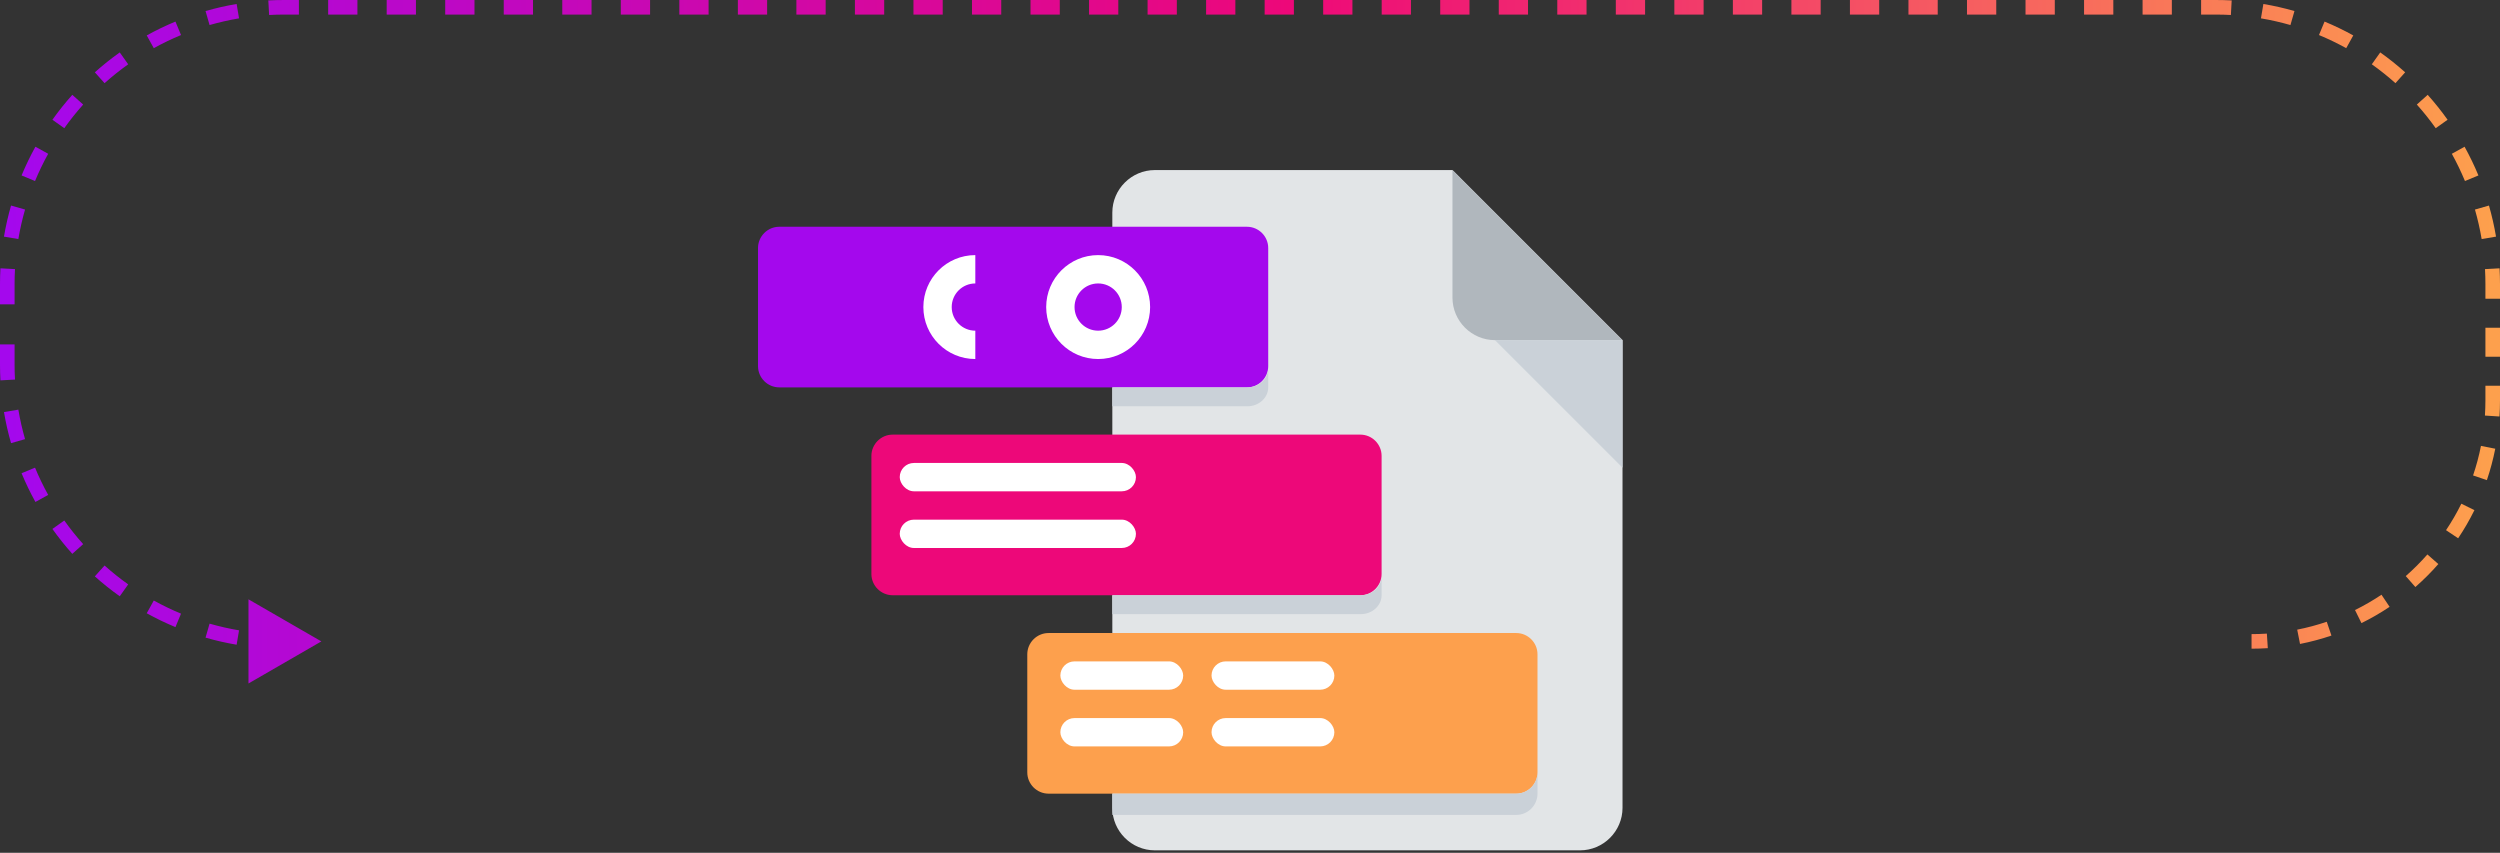
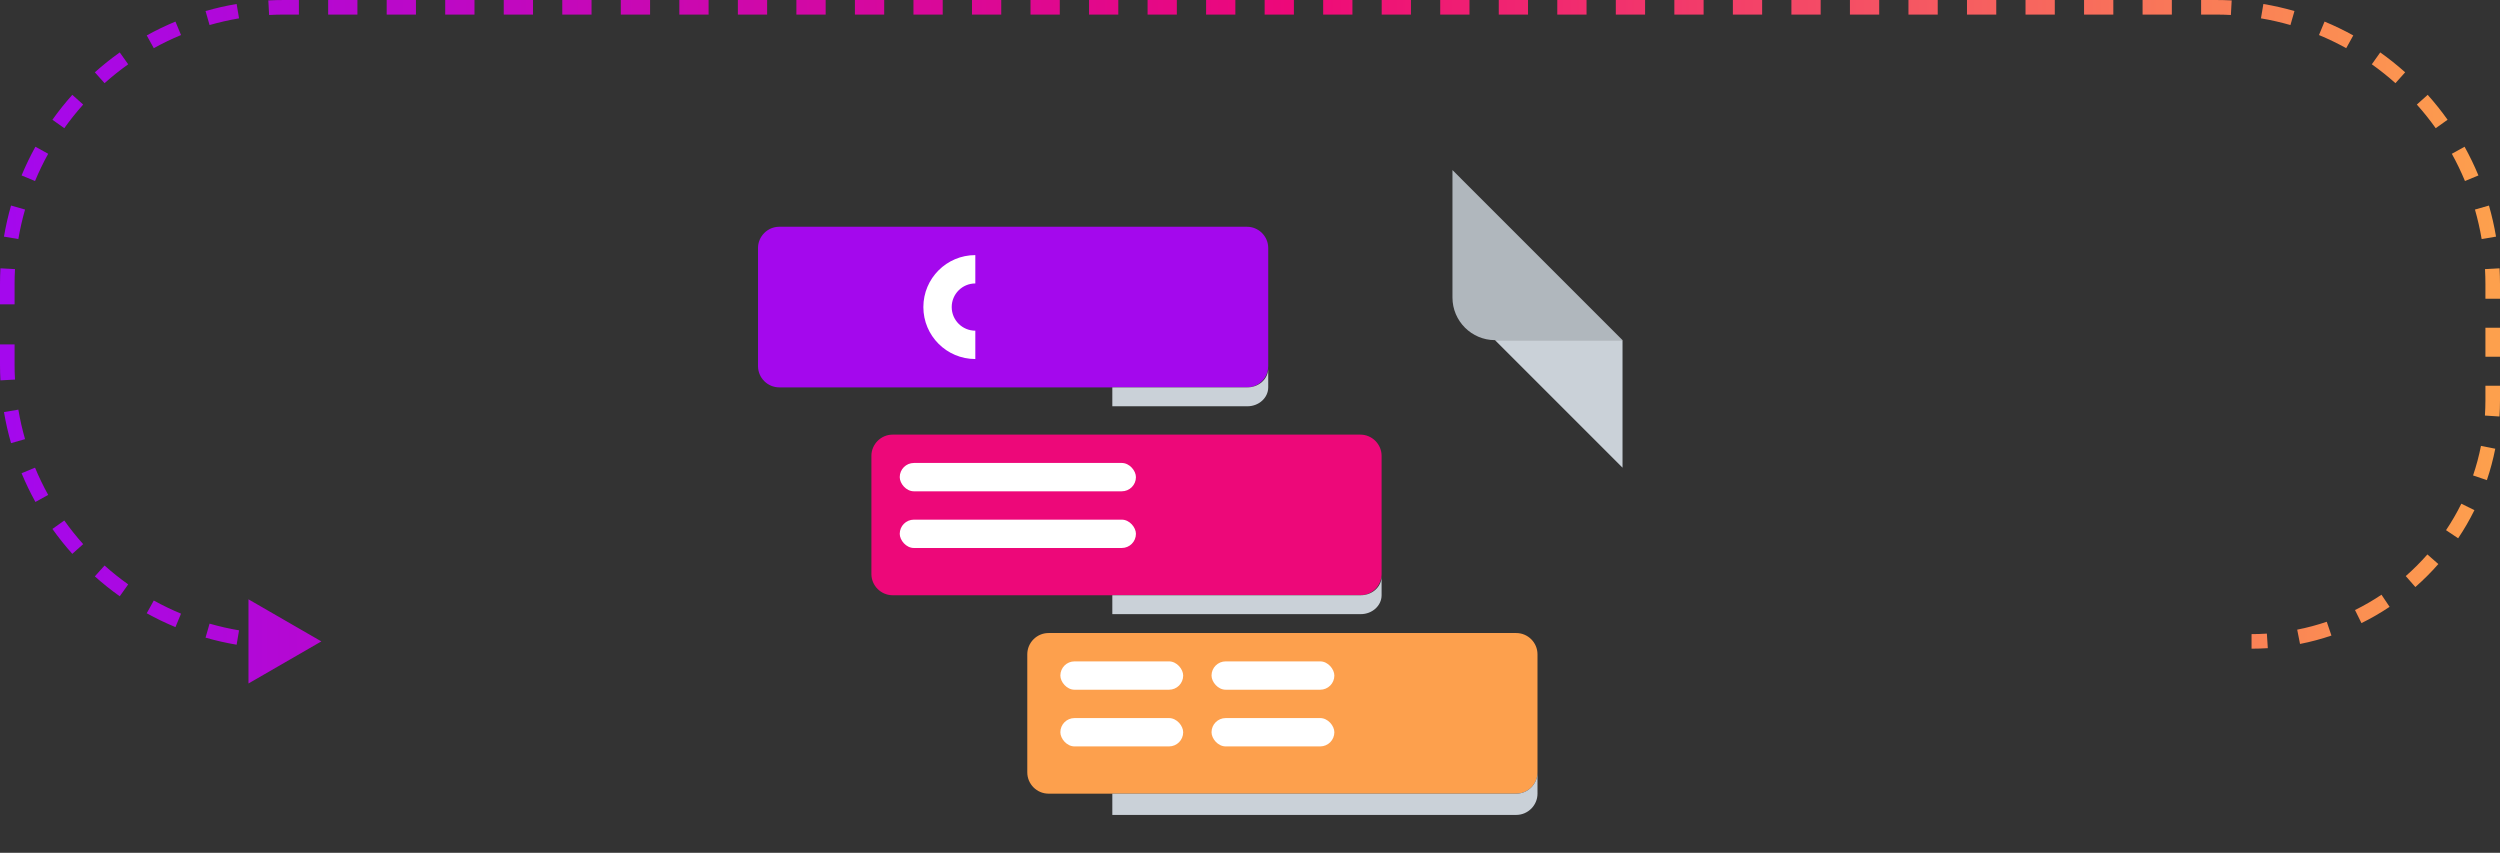
<svg xmlns="http://www.w3.org/2000/svg" width="343" height="117" viewBox="0 0 343 117" fill="none">
  <rect x="0" y="0" width="343" height="117" fill="#333333" stroke="none" />
-   <path d="M158.445 23.333C155.236 23.333 152.611 25.958 152.611 29.167V110.833C152.611 114.042 155.236 116.667 158.445 116.667H216.778C219.986 116.667 222.611 114.042 222.611 110.833V46.667L199.278 23.333H158.445Z" fill="#E2E5E7" />
  <path d="M205.111 46.667H222.611L199.278 23.333V40.833C199.278 44.042 201.903 46.667 205.111 46.667Z" fill="#B0B7BD" />
  <path d="M222.611 64.167L205.111 46.667H222.611V64.167Z" fill="#CAD1D8" />
  <path d="M210.944 105.972C210.944 107.576 209.632 108.889 208.028 108.889H143.861C142.257 108.889 140.944 107.576 140.944 105.972V89.769C140.944 88.164 142.257 86.852 143.861 86.852H208.028C209.632 86.852 210.944 88.164 210.944 89.769V105.972Z" fill="#FDA04D" />
  <path d="M189.556 78.75C189.556 80.354 188.243 81.667 186.639 81.667H122.472C120.868 81.667 119.556 80.354 119.556 78.75V62.546C119.556 60.942 120.868 59.63 122.472 59.63H186.639C188.243 59.63 189.556 60.942 189.556 62.546V78.75Z" fill="#ED0879" />
  <path d="M174 50.231C174 51.836 172.687 53.148 171.083 53.148H106.917C105.312 53.148 104 51.836 104 50.231V34.028C104 32.424 105.312 31.111 106.917 31.111H171.083C172.687 31.111 174 32.424 174 34.028V50.231Z" fill="#A408ED" />
  <path d="M208.028 108.889H152.611V111.806H208.028C209.632 111.806 210.945 110.493 210.945 108.889V105.972C210.945 107.576 209.632 108.889 208.028 108.889Z" fill="#CAD1D8" />
  <path d="M186.704 81.667H152.611V84.259H186.704C188.272 84.259 189.556 83.093 189.556 81.667V79.074C189.556 80.5 188.272 81.667 186.704 81.667Z" fill="#CAD1D8" />
  <path d="M171.148 53.148H152.611V55.741H171.148C172.717 55.741 174 54.574 174 53.148V50.556C174 51.981 172.717 53.148 171.148 53.148Z" fill="#CAD1D8" />
-   <path fill-rule="evenodd" clip-rule="evenodd" d="M150.666 49.259C154.604 49.259 157.796 46.067 157.796 42.13C157.796 38.192 154.604 35 150.666 35C146.729 35 143.537 38.192 143.537 42.13C143.537 46.067 146.729 49.259 150.666 49.259ZM150.666 45.37C152.456 45.37 153.907 43.919 153.907 42.13C153.907 40.34 152.456 38.889 150.666 38.889C148.876 38.889 147.426 40.34 147.426 42.13C147.426 43.919 148.876 45.37 150.666 45.37Z" fill="white" />
  <path fill-rule="evenodd" clip-rule="evenodd" d="M133.814 49.259V45.37C132.025 45.37 130.574 43.919 130.574 42.13C130.574 40.34 132.025 38.889 133.814 38.889V35C129.877 35 126.685 38.192 126.685 42.13C126.685 46.067 129.877 49.259 133.814 49.259ZM140.944 42.062V42.197C140.944 42.175 140.944 42.152 140.944 42.13C140.944 42.107 140.944 42.084 140.944 42.062Z" fill="white" />
  <rect x="145.481" y="90.741" width="16.852" height="3.889" rx="1.944" fill="white" />
  <rect x="166.222" y="90.741" width="16.852" height="3.889" rx="1.944" fill="white" />
  <rect x="145.481" y="98.519" width="16.852" height="3.889" rx="1.944" fill="white" />
  <rect x="166.222" y="98.519" width="16.852" height="3.889" rx="1.944" fill="white" />
  <rect x="123.444" y="63.519" width="32.407" height="3.889" rx="1.944" fill="white" />
  <rect x="123.444" y="71.296" width="32.407" height="3.889" rx="1.944" fill="white" />
  <path d="M44.091 88L34.091 82.227V93.773L44.091 88ZM40.273 87H39V89H40.273V87ZM39 87C38.303 87 37.611 86.981 36.923 86.943L36.813 88.94C37.537 88.98 38.266 89 39 89V87ZM32.798 86.483C31.422 86.251 30.072 85.942 28.752 85.563L28.2 87.485C29.591 87.885 31.015 88.21 32.465 88.455L32.798 86.483ZM24.837 84.193C23.553 83.66 22.306 83.058 21.1 82.39L20.131 84.14C21.402 84.844 22.718 85.479 24.071 86.04L24.837 84.193ZM17.588 80.179C16.459 79.376 15.376 78.511 14.345 77.589L13.012 79.08C14.098 80.052 15.239 80.963 16.43 81.809L17.588 80.179ZM11.411 74.655C10.489 73.624 9.624 72.541 8.821 71.412L7.191 72.57C8.037 73.761 8.948 74.902 9.92 75.988L11.411 74.655ZM6.61 67.9C5.942 66.694 5.339 65.447 4.807 64.163L2.96 64.929C3.521 66.282 4.156 67.597 4.86 68.869L6.61 67.9ZM3.437 60.248C3.058 58.928 2.75 57.578 2.517 56.202L0.545 56.535C0.79 57.985 1.115 59.409 1.515 60.8L3.437 60.248ZM2.057 52.077C2.019 51.389 2 50.697 2 50H0C0 50.734 0.02 51.463 0.06 52.187L2.057 52.077ZM2 50V47.25H0V50H2ZM2 41.75V39H0V41.75H2ZM2 39C2 38.303 2.019 37.611 2.057 36.923L0.06 36.813C0.02 37.537 0 38.266 0 39H2ZM2.517 32.798C2.75 31.422 3.058 30.072 3.437 28.752L1.515 28.2C1.115 29.591 0.79 31.015 0.545 32.465L2.517 32.798ZM4.807 24.837C5.34 23.553 5.942 22.306 6.61 21.1L4.86 20.131C4.156 21.402 3.521 22.718 2.96 24.071L4.807 24.837ZM8.821 17.588C9.624 16.459 10.489 15.376 11.411 14.345L9.92 13.012C8.949 14.098 8.037 15.239 7.191 16.43L8.821 17.588ZM14.345 11.411C15.376 10.489 16.459 9.624 17.588 8.821L16.43 7.191C15.239 8.037 14.098 8.948 13.012 9.92L14.345 11.411ZM21.1 6.61C22.306 5.942 23.553 5.339 24.837 4.807L24.071 2.96C22.718 3.521 21.402 4.156 20.131 4.86L21.1 6.61ZM28.752 3.437C30.072 3.058 31.422 2.75 32.798 2.517L32.465 0.545C31.015 0.79 29.591 1.115 28.2 1.515L28.752 3.437ZM36.923 2.057C37.611 2.019 38.303 2 39 2V0C38.266 0 37.537 0.02 36.813 0.06L36.923 2.057ZM39 2H41.008V0H39V2ZM45.023 2H49.038V0H45.023V2ZM53.053 2H57.068V0H53.053V2ZM61.083 2H65.099V0H61.083V2ZM69.114 2H73.129V0H69.114V2ZM77.144 2H81.159V0H77.144V2ZM85.174 2H89.189V0H85.174V2ZM93.205 2H97.22V0H93.205V2ZM101.235 2H105.25V0H101.235V2ZM109.265 2H113.28V0H109.265V2ZM117.295 2H121.311V0H117.295V2ZM125.326 2H129.341V0H125.326V2ZM133.356 2H137.371V0H133.356V2ZM141.386 2H145.402V0H141.386V2ZM149.417 2H153.432V0H149.417V2ZM157.447 2H161.462V0H157.447V2ZM165.477 2H169.492V0H165.477V2ZM173.508 2H177.523V0H173.508V2ZM181.538 2H185.553V0H181.538V2ZM189.568 2H193.583V0H189.568V2ZM197.598 2H201.614V0H197.598V2ZM205.629 2H209.644V0H205.629V2ZM213.659 2H217.674V0H213.659V2ZM221.689 2H225.705V0H221.689V2ZM229.72 2H233.735V0H229.72V2ZM237.75 2H241.765V0H237.75V2ZM245.78 2H249.795V0H245.78V2ZM253.811 2H257.826V0H253.811V2ZM261.841 2H265.856V0H261.841V2ZM269.871 2H273.886V0H269.871V2ZM277.902 2H281.917V0H277.902V2ZM285.932 2H289.947V0H285.932V2ZM293.962 2H297.977V0H293.962V2ZM301.992 2H304V0H301.992V2ZM304 2C304.697 2 305.389 2.019 306.077 2.057L306.187 0.06C305.463 0.02 304.734 0 304 0V2ZM310.202 2.517C311.578 2.75 312.928 3.058 314.248 3.437L314.8 1.515C313.409 1.115 311.985 0.79 310.535 0.545L310.202 2.517ZM318.163 4.807C319.447 5.339 320.694 5.942 321.9 6.61L322.869 4.86C321.597 4.156 320.282 3.521 318.929 2.96L318.163 4.807ZM325.412 8.821C326.541 9.624 327.624 10.489 328.655 11.411L329.988 9.92C328.902 8.949 327.761 8.037 326.57 7.191L325.412 8.821ZM331.589 14.345C332.511 15.376 333.376 16.459 334.179 17.588L335.809 16.43C334.963 15.239 334.051 14.098 333.08 13.012L331.589 14.345ZM336.39 21.1C337.058 22.306 337.661 23.553 338.193 24.837L340.04 24.071C339.479 22.718 338.844 21.402 338.14 20.131L336.39 21.1ZM339.563 28.752C339.942 30.072 340.25 31.422 340.483 32.798L342.455 32.465C342.21 31.015 341.885 29.591 341.485 28.2L339.563 28.752ZM340.943 36.923C340.981 37.611 341 38.303 341 39H343C343 38.266 342.98 37.537 342.94 36.813L340.943 36.923ZM341 39V40.989H343V39H341ZM341 44.967V48.945H343V44.967H341ZM341 52.923V54.912H343V52.923H341ZM341 54.912C341 55.619 340.977 56.319 340.932 57.014L342.928 57.143C342.976 56.405 343 55.662 343 54.912H341ZM340.389 61.176C340.115 62.562 339.752 63.915 339.305 65.231L341.199 65.873C341.674 64.475 342.06 63.037 342.351 61.564L340.389 61.176ZM337.698 69.107C337.075 70.367 336.372 71.58 335.596 72.74L337.258 73.853C338.083 72.621 338.829 71.332 339.491 69.993L337.698 69.107ZM333.038 76.069C332.114 77.122 331.122 78.114 330.069 79.038L331.388 80.541C332.506 79.56 333.56 78.506 334.541 77.388L333.038 76.069ZM326.74 81.596C325.58 82.373 324.367 83.075 323.107 83.698L323.993 85.491C325.332 84.829 326.621 84.083 327.853 83.258L326.74 81.596ZM319.231 85.305C317.915 85.752 316.562 86.115 315.176 86.389L315.564 88.351C317.037 88.06 318.475 87.674 319.873 87.199L319.231 85.305ZM311.014 86.932C310.319 86.977 309.619 87 308.912 87V89C309.662 89 310.405 88.976 311.143 88.928L311.014 86.932Z" fill="url(#paint0_linear_2571_9933)" />
  <defs>
    <linearGradient id="paint0_linear_2571_9933" x1="1" y1="45.291" x2="342" y2="45.291" gradientUnits="userSpaceOnUse">
      <stop stop-color="#A408ED" />
      <stop offset="0.516" stop-color="#ED0879" />
      <stop offset="1" stop-color="#FDA04D" />
    </linearGradient>
  </defs>
</svg>